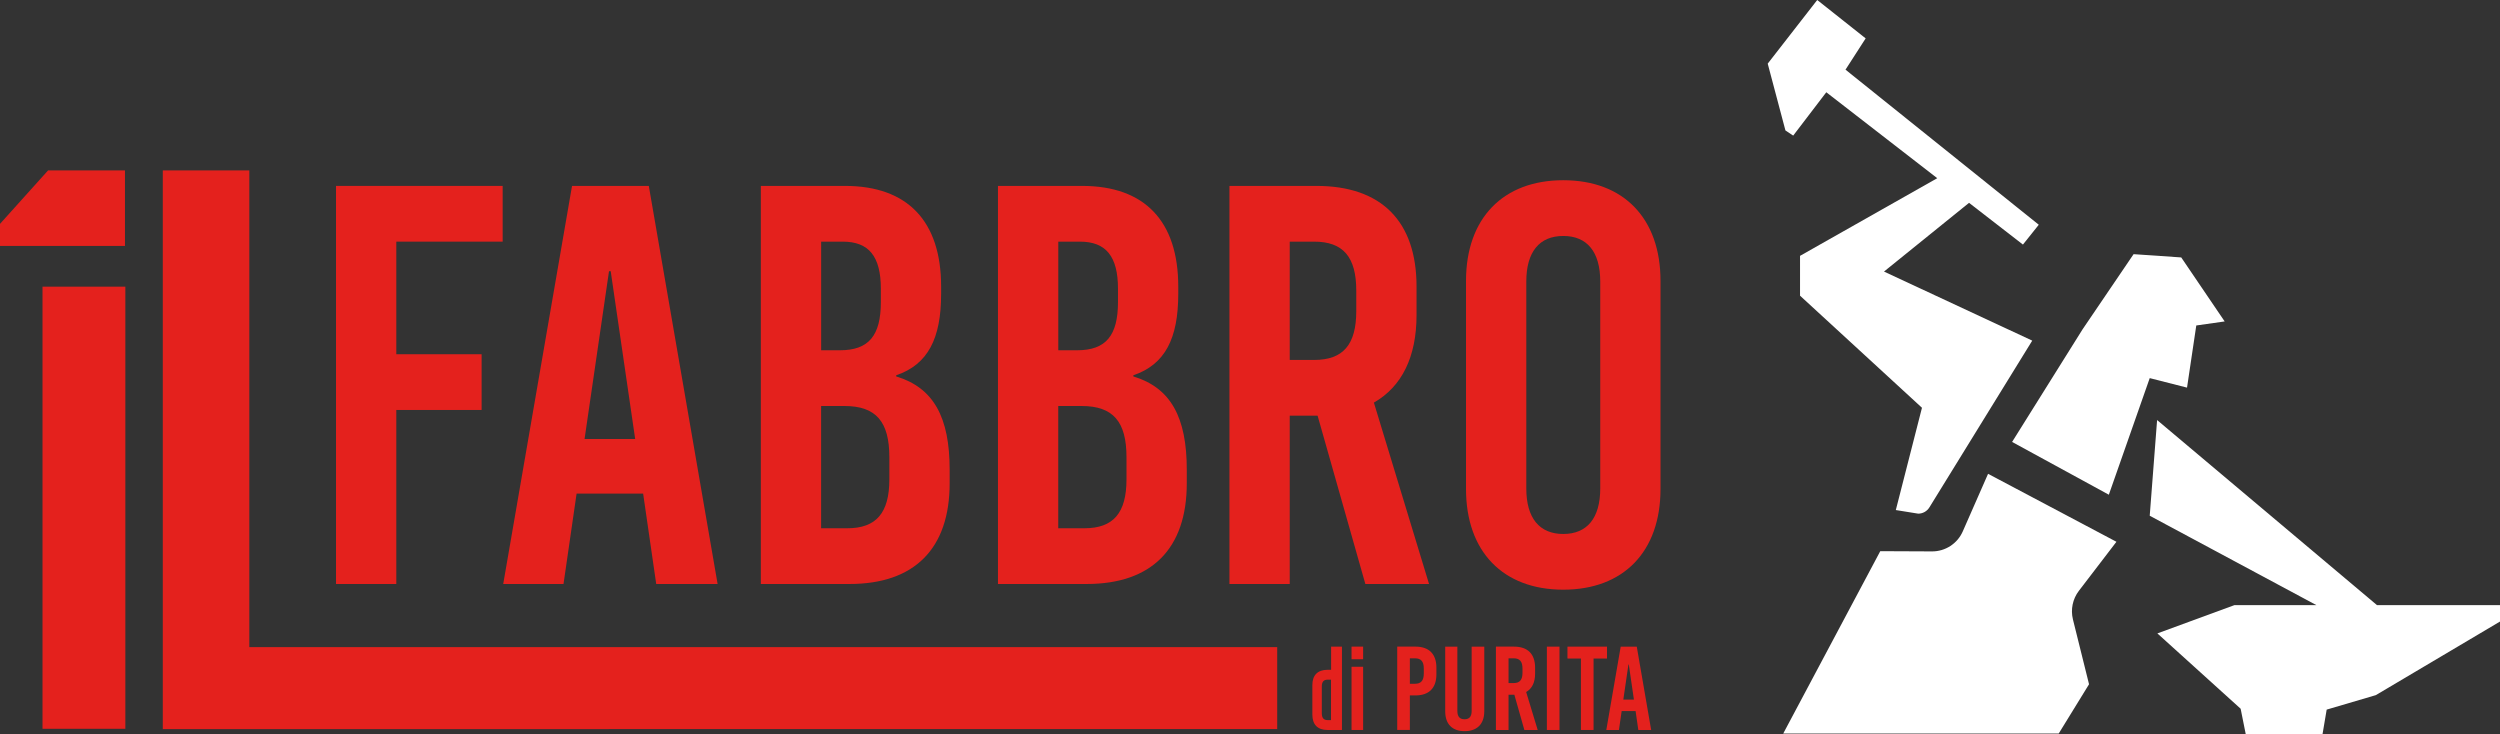
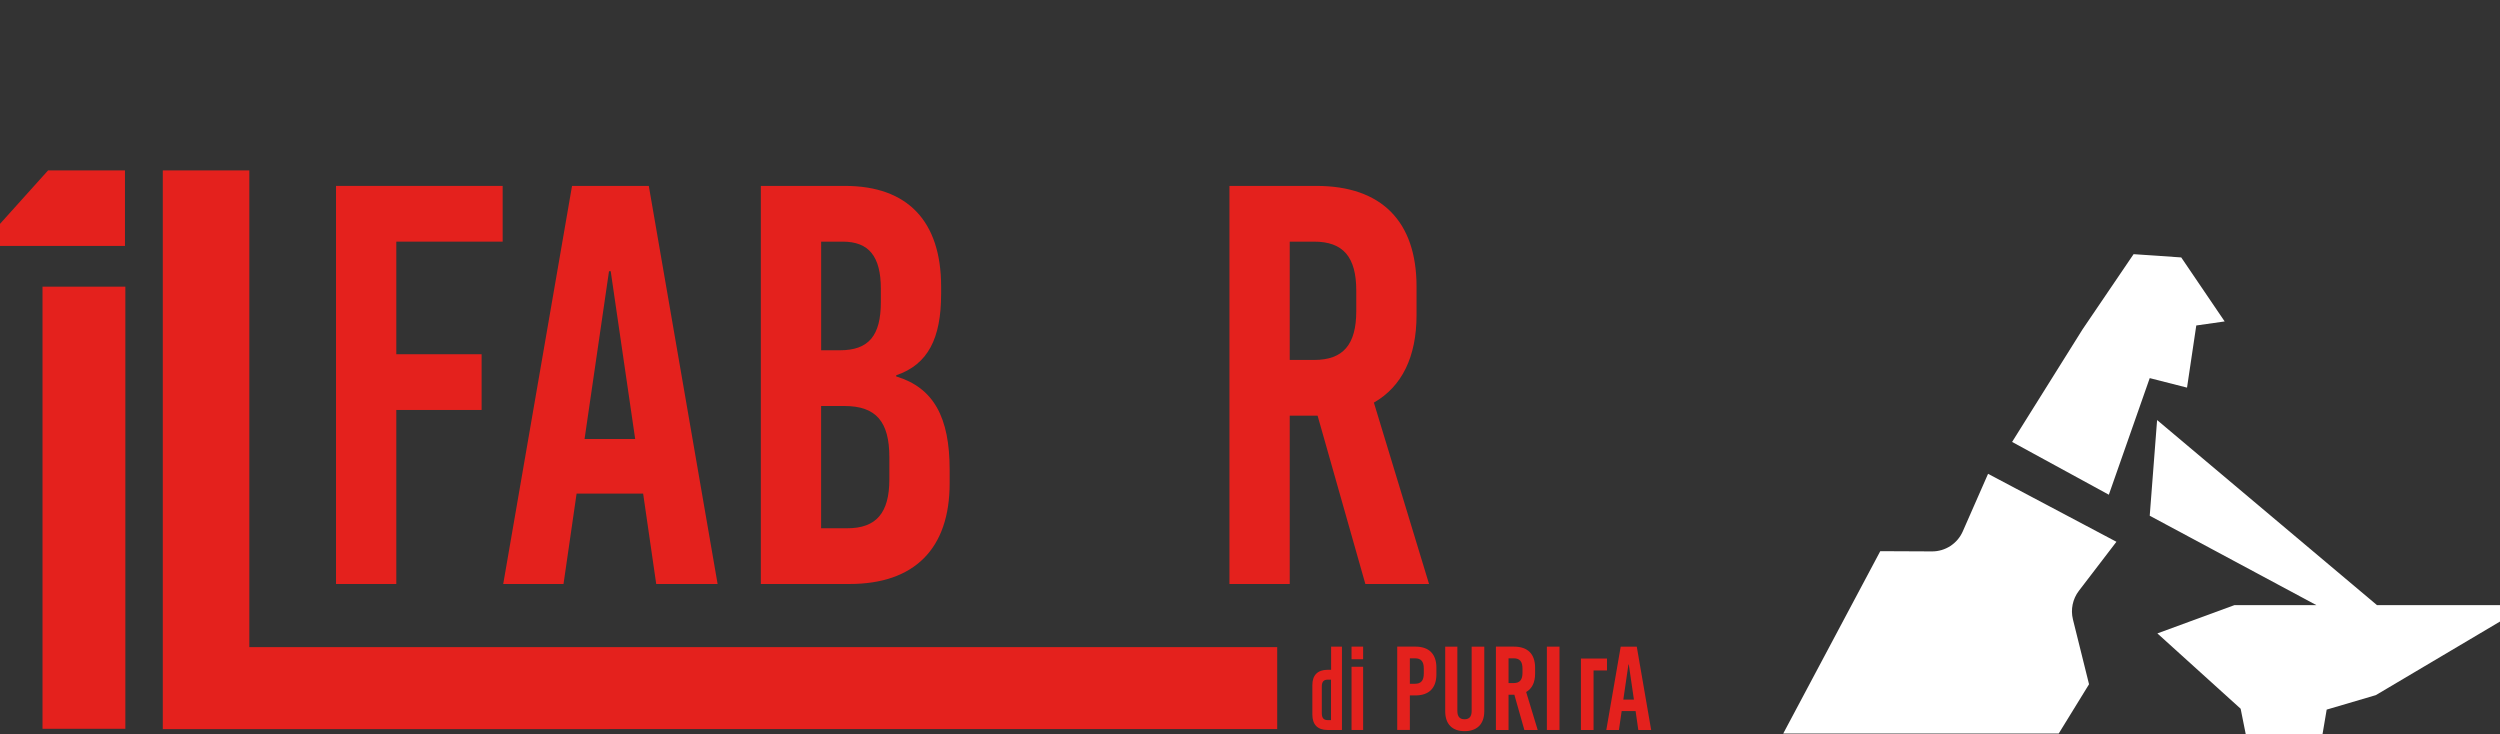
<svg xmlns="http://www.w3.org/2000/svg" xmlns:ns1="http://sodipodi.sourceforge.net/DTD/sodipodi-0.dtd" xmlns:ns2="http://www.inkscape.org/namespaces/inkscape" id="Livello_2" data-name="Livello 2" viewBox="0 0 1199.63 352.44" version="1.1" ns1:docname="Logo_Il Fabbro di PuritaBiancoNero.svg" ns2:version="1.3.2 (091e20e, 2023-11-25)">
  <rect x="0" y="0" width="1199.63" height="352.44" fill="#333333" stroke="none" />
  <ns1:namedview id="namedview21" pagecolor="#ffffff" bordercolor="#999999" borderopacity="1" ns2:showpageshadow="2" ns2:pageopacity="0" ns2:pagecheckerboard="0" ns2:deskcolor="#d1d1d1" ns2:zoom="0.63352867" ns2:cx="599.815" ns2:cy="175.99835" ns2:window-width="1392" ns2:window-height="968" ns2:window-x="0" ns2:window-y="25" ns2:window-maximized="0" ns2:current-layer="g21" />
  <defs id="defs1">
    <style id="style1">
      .cls-1 {
        fill: #231f1e;
      }

      .cls-2 {
        fill: #e4211d;
      }
    </style>
  </defs>
  <g id="Livello_1-2" data-name="Livello 1">
    <g id="g19">
      <path class="cls-2" d="M20.4,349.71v-212.14h39.75v212.14H20.4ZM0,118v-10.58s23.06-25.64,23.06-25.64h36.91v36.22H0Z" id="path1" />
      <path class="cls-2" d="M612.87,310.53v39.33H78.12V81.78h41.52v228.75h493.23Z" id="path2" />
      <path class="cls-2" d="M190.17,115.95v54.03h40.93v26.74h-40.93v83.51h-28.93V89.21h79.96v26.74h-51.03Z" id="path3" />
      <path class="cls-2" d="M314.89,280.24l-6.28-43.39h-31.93l-6.28,43.39h-28.93l33.02-191.03h36.84l33.02,191.03h-29.47ZM280.5,210.65h24.29l-11.74-80.5h-.82l-11.73,80.5Z" id="path4" />
      <path class="cls-2" d="M405.48,89.21c30.02,0,46.12,16.92,46.12,48.3v3.55c0,21.29-6.28,33.84-21.56,39.02v.55c18.01,5.46,25.65,19.65,25.65,44.75v6.55c0,31.38-16.92,48.3-48.03,48.3h-42.57V89.21h40.39ZM394.02,168.08h9.01c13.92,0,19.65-7.09,19.65-23.2v-6.28c0-15.56-5.73-22.65-18.28-22.65h-10.37v52.12ZM394.02,253.49h12.55c13.92,0,20.19-7.37,20.19-23.47v-10.64c0-16.92-6.28-24.56-21.56-24.56h-11.19v58.67Z" id="path5" />
-       <path class="cls-2" d="M519.27,89.21c30.02,0,46.12,16.92,46.12,48.3v3.55c0,21.29-6.28,33.84-21.56,39.02v.55c18.01,5.46,25.65,19.65,25.65,44.75v6.55c0,31.38-16.92,48.3-48.03,48.3h-42.57V89.21h40.39ZM507.81,168.08h9.01c13.92,0,19.65-7.09,19.65-23.2v-6.28c0-15.56-5.73-22.65-18.28-22.65h-10.37v52.12ZM507.81,253.49h12.55c13.92,0,20.19-7.37,20.19-23.47v-10.64c0-16.92-6.28-24.56-21.56-24.56h-11.19v58.67Z" id="path6" />
      <path class="cls-2" d="M632.25,199.46h-13.37v80.78h-28.93V89.21h41.75c31.11,0,48.03,16.92,48.03,48.3v13.65c0,20.19-7.1,34.38-20.47,42.03l26.47,87.05h-30.56l-22.92-80.78ZM618.88,172.72h11.74c13.92,0,20.19-7.37,20.19-23.47v-9.83c0-16.1-6.28-23.47-20.19-23.47h-11.74v56.76Z" id="path7" />
-       <path class="cls-2" d="M796.8,134.78v99.88c0,30.02-17.74,48.3-46.66,48.3s-46.67-18.28-46.67-48.3v-99.88c0-30.02,17.74-48.3,46.67-48.3s46.66,18.28,46.66,48.3ZM732.4,135.06v99.34c0,14.19,6.28,21.83,17.74,21.83s17.74-7.64,17.74-21.83v-99.34c0-14.19-6.28-21.83-17.74-21.83s-17.74,7.64-17.74,21.83Z" id="path8" />
      <g id="g18">
        <path class="cls-2" d="M643.27,321.41v28.87h-6.27c-4.7,0-7.26-2.56-7.26-7.3v-14.27c0-4.74,2.56-7.3,7.26-7.3h6.27ZM638.74,326.13h-1.62c-1.97,0-2.85,1.04-2.85,3.31v12.8c0,2.27.89,3.31,2.85,3.31h1.62s0-19.43,0-19.43Z" id="path9" />
        <path class="cls-2" d="M648.54,316.34v-6.06h5.56v6.06h-5.56Z" id="path10" />
        <path class="cls-2" d="M648.54,350.28v-30.33h5.56v30.33h-5.56Z" id="path11" />
        <path class="cls-2" d="M638.74,350.28v-39.99h5.2v39.99h-5.2Z" id="path12" />
        <path class="cls-2" d="M679.2,310.28c6.51,0,10.06,3.54,10.06,10.11v3.2c0,6.57-3.54,10.11-10.06,10.11h-2.68v16.57h-6.06v-39.99h8.74ZM676.52,328.11h2.46c2.91,0,4.23-1.54,4.23-4.91v-2.4c0-3.37-1.31-4.91-4.23-4.91h-2.46v12.23Z" id="path13" />
        <path class="cls-2" d="M712.23,341.31c0,6.28-3.6,9.54-9.43,9.54s-9.31-3.26-9.31-9.54v-31.02h5.83v30.85c0,2.91,1.31,4,3.43,4s3.43-1.08,3.43-4v-30.85h6.06v31.02Z" id="path14" />
        <path class="cls-2" d="M726.68,333.37h-2.8v16.91h-6.06v-39.99h8.74c6.51,0,10.06,3.54,10.06,10.11v2.86c0,4.23-1.49,7.2-4.29,8.8l5.54,18.23h-6.4l-4.8-16.91ZM723.88,327.77h2.46c2.91,0,4.23-1.54,4.23-4.91v-2.06c0-3.37-1.31-4.91-4.23-4.91h-2.46v11.88Z" id="path15" />
        <path class="cls-2" d="M742.27,350.28v-39.99h6.06v39.99h-6.06Z" id="path16" />
-         <path class="cls-2" d="M764.67,316v34.28h-6.06v-34.28h-6.46v-5.71h18.97v5.71h-6.46Z" id="path17" />
+         <path class="cls-2" d="M764.67,316v34.28h-6.06v-34.28h-6.46h18.97v5.71h-6.46Z" id="path17" />
        <path class="cls-2" d="M786.15,350.28l-1.31-9.08h-6.68l-1.31,9.08h-6.06l6.91-39.99h7.71l6.91,39.99h-6.17ZM778.95,335.71h5.09l-2.46-16.85h-.17l-2.46,16.85Z" id="path18" />
      </g>
    </g>
    <g id="g21">
-       <path class="cls-1" d="M860.46,65.08l15.89-20.81,53.24,41.24-65.84,37.26v19.12l58.51,53.78-12.55,49.08,10.74,1.73c2.18,0,4.21-1.13,5.36-2.99l49.36-80.04-71.13-33.14,40.81-32.98,25.86,20.03,7.6-9.51-92.74-74.42,9.67-15.01-23.24-18.42-23.76,30.54,8.5,32.05,3.73,2.48Z" id="path19" style="fill:#ffffff" />
      <path class="cls-1" d="M1015.56,259.97l-61.58-32.61-12.14,27.63c-2.57,5.86-8.38,9.63-14.77,9.6l-24.82-.11-46.57,87.52h132.19l14.56-23.66-7.72-31.08c-1.19-4.79-.14-9.85,2.86-13.77l18-23.51Z" id="path20" style="fill:#ffffff" />
      <polygon class="cls-1" points="1011.93 237.39 1031.55 181.44 1049.45 186 1053.89 156.18 1067.51 154.24 1046.67 123.53 1023.81 121.96 999.31 158.05 965.51 212.06 1011.93 237.39" id="polygon20" style="fill:#ffffff" />
      <polygon class="cls-1" points="1140.61 290.38 1035.09 201.56 1031.55 247.48 1111.54 290.38 1072.18 290.38 1035.22 303.94 1075.18 340.09 1077.65 352.44 1114.45 352.39 1116.46 340.51 1140.05 333.56 1199.63 298.25 1199.63 290.38 1140.61 290.38" id="polygon21" style="fill:#ffffff" />
    </g>
  </g>
</svg>